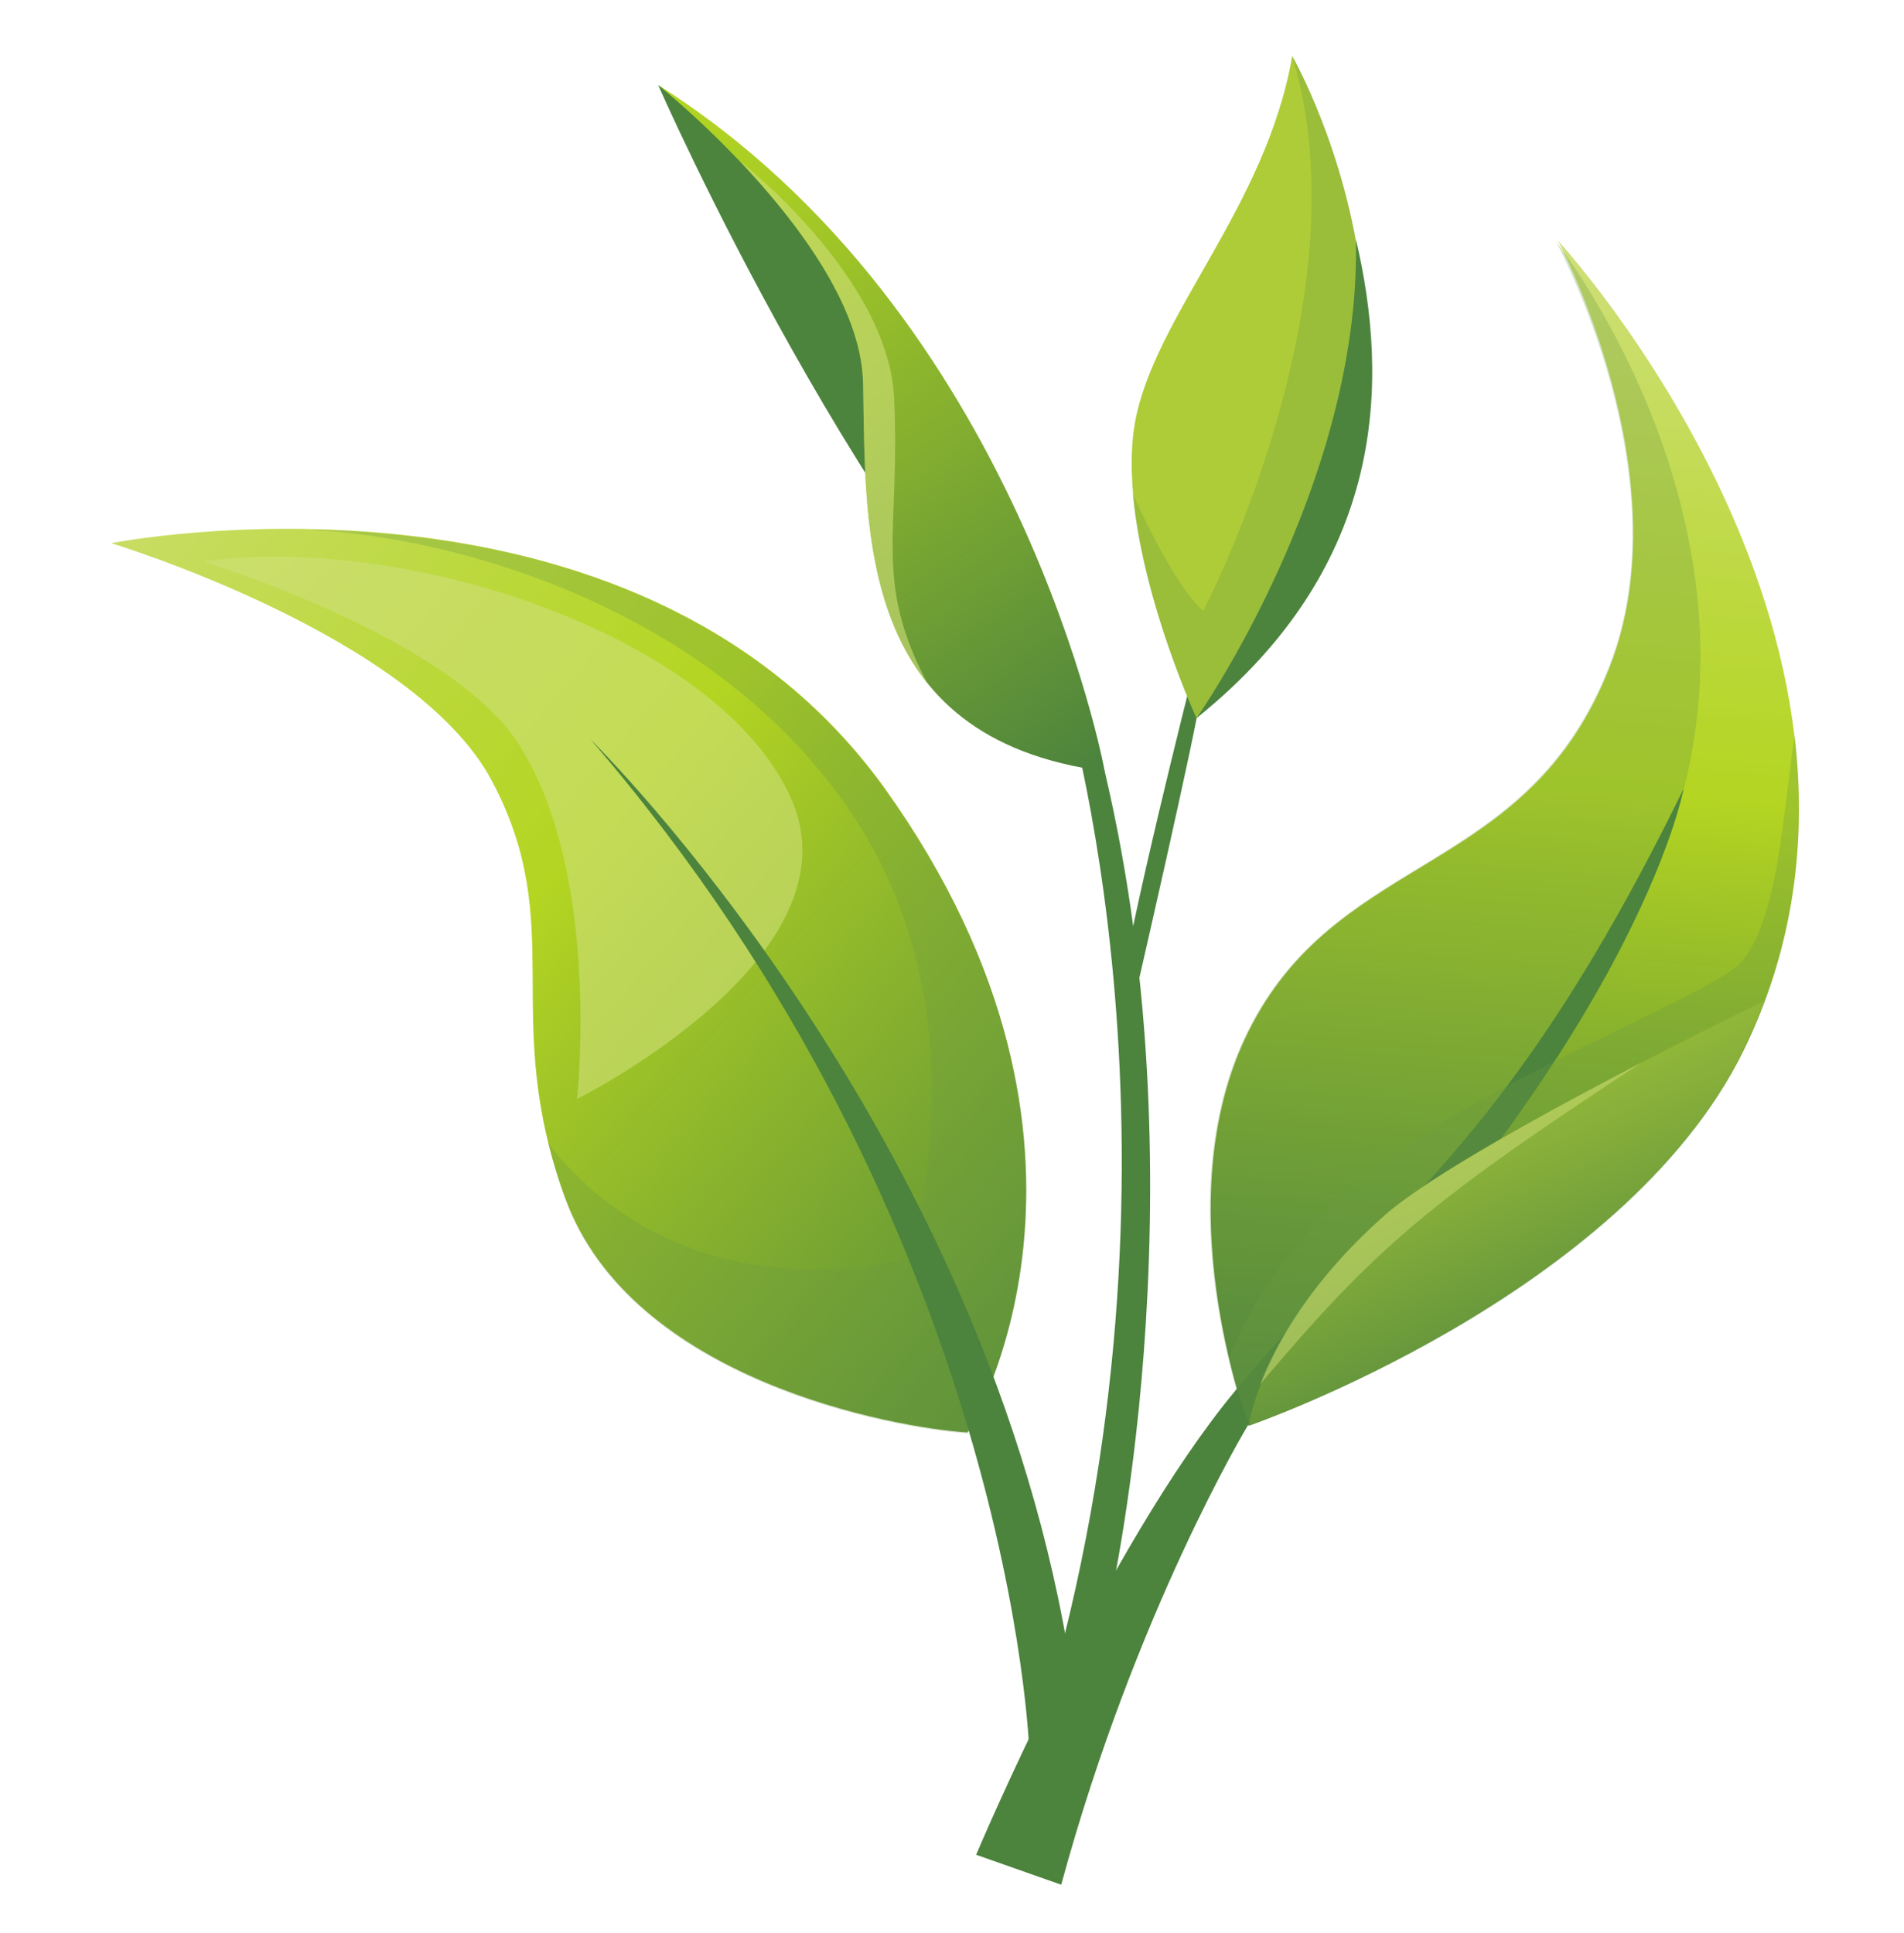
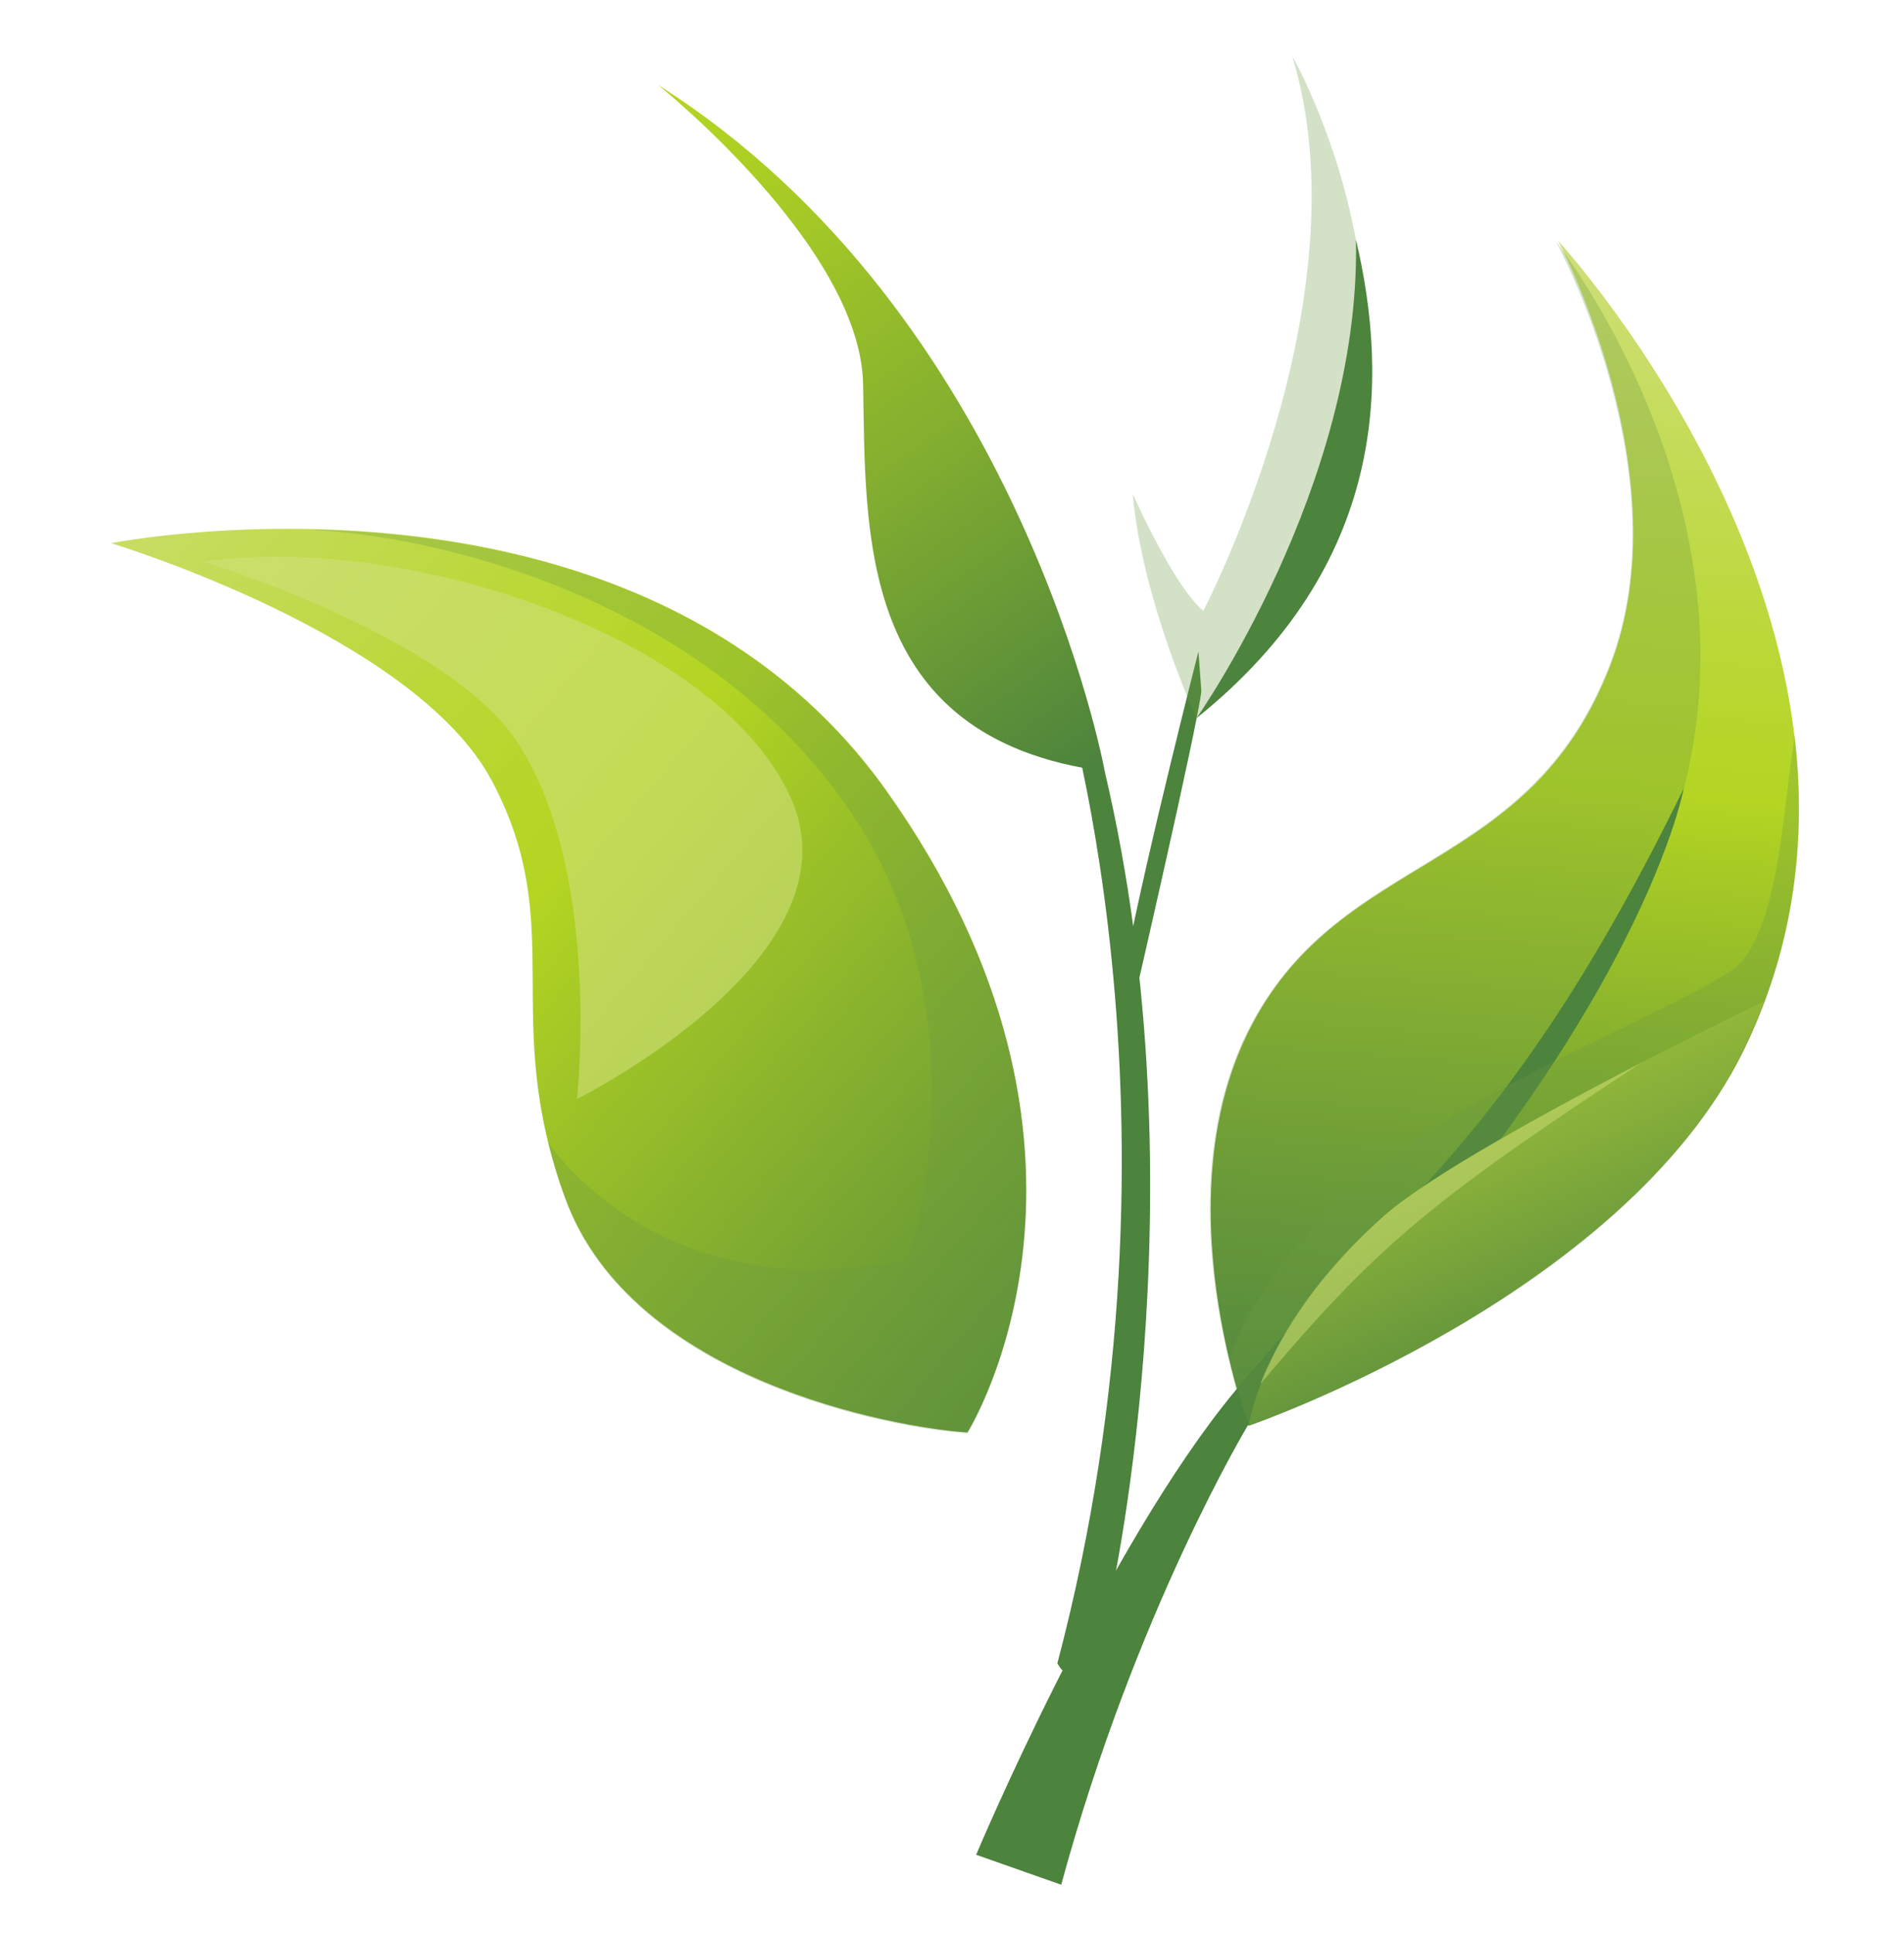
<svg xmlns="http://www.w3.org/2000/svg" id="Слой_1" x="0px" y="0px" viewBox="0 0 197 200" style="enable-background:new 0 0 197 200;" xml:space="preserve">
  <style type="text/css"> .st0{fill:#4C833D;} .st1{fill:url(#XMLID_00000016780227399737878210000018438036218587487108_);} .st2{opacity:0.6;fill:#CEDF78;} .st3{opacity:0.3;fill:#6D9940;} .st4{fill:url(#XMLID_00000158015367943355629090000016239902576117400205_);} .st5{fill:url(#XMLID_00000043442344616940375650000002127896439466532744_);} .st6{fill:#AECC37;} .st7{fill:url(#XMLID_00000090264450608805716320000013325087637716467871_);} .st8{opacity:0.5;fill:#CEDF78;} </style>
  <g id="XMLID_715_">
-     <path id="XMLID_734_" class="st0" d="M68.1,8.8c0,0,21.7,49.6,46.1,70.9C114.3,79.7,97.4,28.8,68.1,8.8z" />
    <g id="XMLID_720_">
      <linearGradient id="XMLID_00000111155269315625210680000010064982972221414570_" gradientUnits="userSpaceOnUse" x1="-1471.393" y1="832.884" x2="-1392.772" y2="972.302" gradientTransform="matrix(0.939 -0.344 0.344 0.939 1097.335 -1246.32)">
        <stop offset="0" style="stop-color:#CEDF78" />
        <stop offset="0.311" style="stop-color:#BBD83A" />
        <stop offset="0.46" style="stop-color:#B4D522" />
        <stop offset="0.54" style="stop-color:#A3C726" />
        <stop offset="0.852" style="stop-color:#649637" />
        <stop offset="1" style="stop-color:#4C833D" />
      </linearGradient>
      <path id="XMLID_733_" style="fill:url(#XMLID_00000111155269315625210680000010064982972221414570_);" d="M11.5,56.2 c0,0,31.4,9.5,39.4,24.6s0.7,24.4,7.6,43.2c6.9,18.8,34,23.7,41.6,24.2c0,0,18.3-29.1-8.6-66.7C65.5,45.5,11.5,56.2,11.5,56.2z" />
      <path id="XMLID_732_" class="st2" d="M21,58.1c0,0,25.4,7.7,32.6,18.8c8.7,13.4,6.1,36.8,6.1,36.8S89.3,99,81.8,82.5 C74.3,65.9,42.3,55.1,21,58.1z" />
      <path id="XMLID_731_" class="st3" d="M32.4,54.8c0.3,0.1,0.7,0.1,1.1,0.1c16.3,1.2,41.7,9.3,55.1,30c13.5,20.8,5.4,45.4,5.4,45.4 c-24.4,5.1-35.7-9.9-37.3-12.1c0.5,1.9,1,3.8,1.8,5.9c6.9,18.8,34,23.7,41.6,24.2c0,0,18.3-29.1-8.6-66.7 C76,60,50.5,55.2,32.4,54.8z" />
      <linearGradient id="XMLID_00000109716957727633927760000009867256291819949479_" gradientUnits="userSpaceOnUse" x1="-1315.648" y1="872.992" x2="-1365.802" y2="982.174" gradientTransform="matrix(0.939 -0.344 0.344 0.939 1097.335 -1246.32)">
        <stop offset="0" style="stop-color:#CEDF78" />
        <stop offset="0.311" style="stop-color:#BBD83A" />
        <stop offset="0.46" style="stop-color:#B4D522" />
        <stop offset="0.54" style="stop-color:#A3C726" />
        <stop offset="0.852" style="stop-color:#649637" />
        <stop offset="1" style="stop-color:#4C833D" />
      </linearGradient>
      <path id="XMLID_730_" style="fill:url(#XMLID_00000109716957727633927760000009867256291819949479_);" d="M129.2,147.5 c0,0-9.1-23.8,0.4-41.6c9.5-17.9,28.6-15.3,37-37c7.6-19.6-5.4-44-5.4-44s39.3,42.6,19.2,83.8 C167.8,134.2,129.2,147.5,129.2,147.5z" />
      <path id="XMLID_729_" class="st3" d="M166.5,68.9c-8.4,21.6-27.5,19.1-37,37c-7.2,13.5-3.7,30.3-1.6,37.8c0.3,0.5,0.7,1,1,1.5 c0,0,37.5-33.4,45.3-63.5c7.8-30.1-13.2-56.7-13.2-56.7S174.2,49.3,166.5,68.9z" />
      <path id="XMLID_728_" class="st0" d="M101,191.9c0,0,13.3-31.7,26.8-48c15.9-19.2,28-24.7,46.4-62.3c0,0-4.9,26.9-45.1,65.9 c0,0-11.6,19.2-19.3,47.5L101,191.9z" />
      <path id="XMLID_727_" class="st3" d="M180.2,99.5c-3.1,3.6-28.4,12.8-40,23.1c-7.1,6.2-11.7,13.9-13,17.9c1,4.3,2.1,7,2.1,7 s38.7-13.3,51.1-38.8c5.4-11,6.5-22.2,5.3-32.6C184.5,83.5,184.1,94.9,180.2,99.5z" />
-       <path id="XMLID_726_" class="st0" d="M106.5,181.2c0,0-1.7-54-45.4-104.7c0,0,41.3,40.5,49.8,96.7L106.5,181.2z" />
      <path id="XMLID_725_" class="st0" d="M114.6,166.8c0,0,10.1-42.9-0.3-87l-4.9-10.6c0,0,15,46.1,0,102.9 C112.1,176.7,114.6,166.8,114.6,166.8z" />
      <linearGradient id="XMLID_00000093169454485746741360000002037334067987455625_" gradientUnits="userSpaceOnUse" x1="-1400.661" y1="827.446" x2="-1379.05" y2="906.166" gradientTransform="matrix(0.939 -0.344 0.344 0.939 1097.335 -1246.32)">
        <stop offset="0" style="stop-color:#B4D522" />
        <stop offset="0.187" style="stop-color:#A7CB25" />
        <stop offset="0.535" style="stop-color:#84AF2F" />
        <stop offset="1" style="stop-color:#4C833D" />
      </linearGradient>
      <path id="XMLID_724_" style="fill:url(#XMLID_00000093169454485746741360000002037334067987455625_);" d="M68.1,8.8 c0,0,20.9,16.7,21.2,30.9c0.3,15.3-0.7,36.7,25,40.1C114.3,79.7,105.6,32.5,68.1,8.8z" />
      <path id="XMLID_723_" class="st0" d="M117.1,104.6c0,0,6.9-29.9,7.2-33.1l-0.3-4.1c0,0-5.3,20.7-7.5,32.1L117.1,104.6z" />
-       <path id="XMLID_722_" class="st6" d="M123.8,74.3c0,0-8.4-18.2-6.4-30.4c1.9-11.1,13.6-22.4,16.3-38.1 C133.7,5.8,156.2,44.9,123.8,74.3z" />
      <path id="XMLID_721_" class="st3" d="M124.5,63.2c-2.3-1.9-5.4-7.9-7.3-12.1c1,11.1,6.6,23.2,6.6,23.2 c32.5-29.4,9.9-68.5,9.9-68.5C141.4,31,124.5,63.2,124.5,63.2z" />
    </g>
    <linearGradient id="XMLID_00000152228517038364436420000005798505822816792511_" gradientUnits="userSpaceOnUse" x1="-1356.8" y1="941.7" x2="-1354.485" y2="989.283" gradientTransform="matrix(0.939 -0.344 0.344 0.939 1097.335 -1246.32)">
      <stop offset="0" style="stop-color:#AECC37" />
      <stop offset="0.102" style="stop-color:#A3C438" />
      <stop offset="0.711" style="stop-color:#64953C" />
      <stop offset="1" style="stop-color:#4C833D" />
    </linearGradient>
    <path id="XMLID_719_" style="fill:url(#XMLID_00000152228517038364436420000005798505822816792511_);" d="M180.3,108.7 c0.8-1.7,1.6-3.4,2.2-5.1c-3.4,1.6-31.9,15.6-39.3,22.2c-12.6,11.3-14,21.7-14,21.7S167.8,134.2,180.3,108.7z" />
    <path id="XMLID_718_" class="st0" d="M140.3,24.8c0,0.1,0,0.2,0,0.3c0.4,25.2-16.5,49.2-16.5,49.2 C143.6,58.4,143.7,39.3,140.3,24.8z" />
    <path id="XMLID_717_" class="st8" d="M130.4,143.2c11.9-14.1,17.4-18.8,39.5-33.3c-9.8,5.1-22.2,11.9-26.7,15.9 C135.5,132.6,132,139.1,130.4,143.2z" />
-     <path id="XMLID_716_" class="st2" d="M76.6,16.7c5.8,6.2,12.6,15,12.7,23c0.2,10-0.2,22.7,6.8,31.2c-0.1-0.1-0.1-0.2-0.2-0.3 c-5.6-10.7-2.7-15.5-3.4-29.6C91.8,28.6,76.6,16.7,76.6,16.7L76.6,16.7z" />
  </g>
</svg>